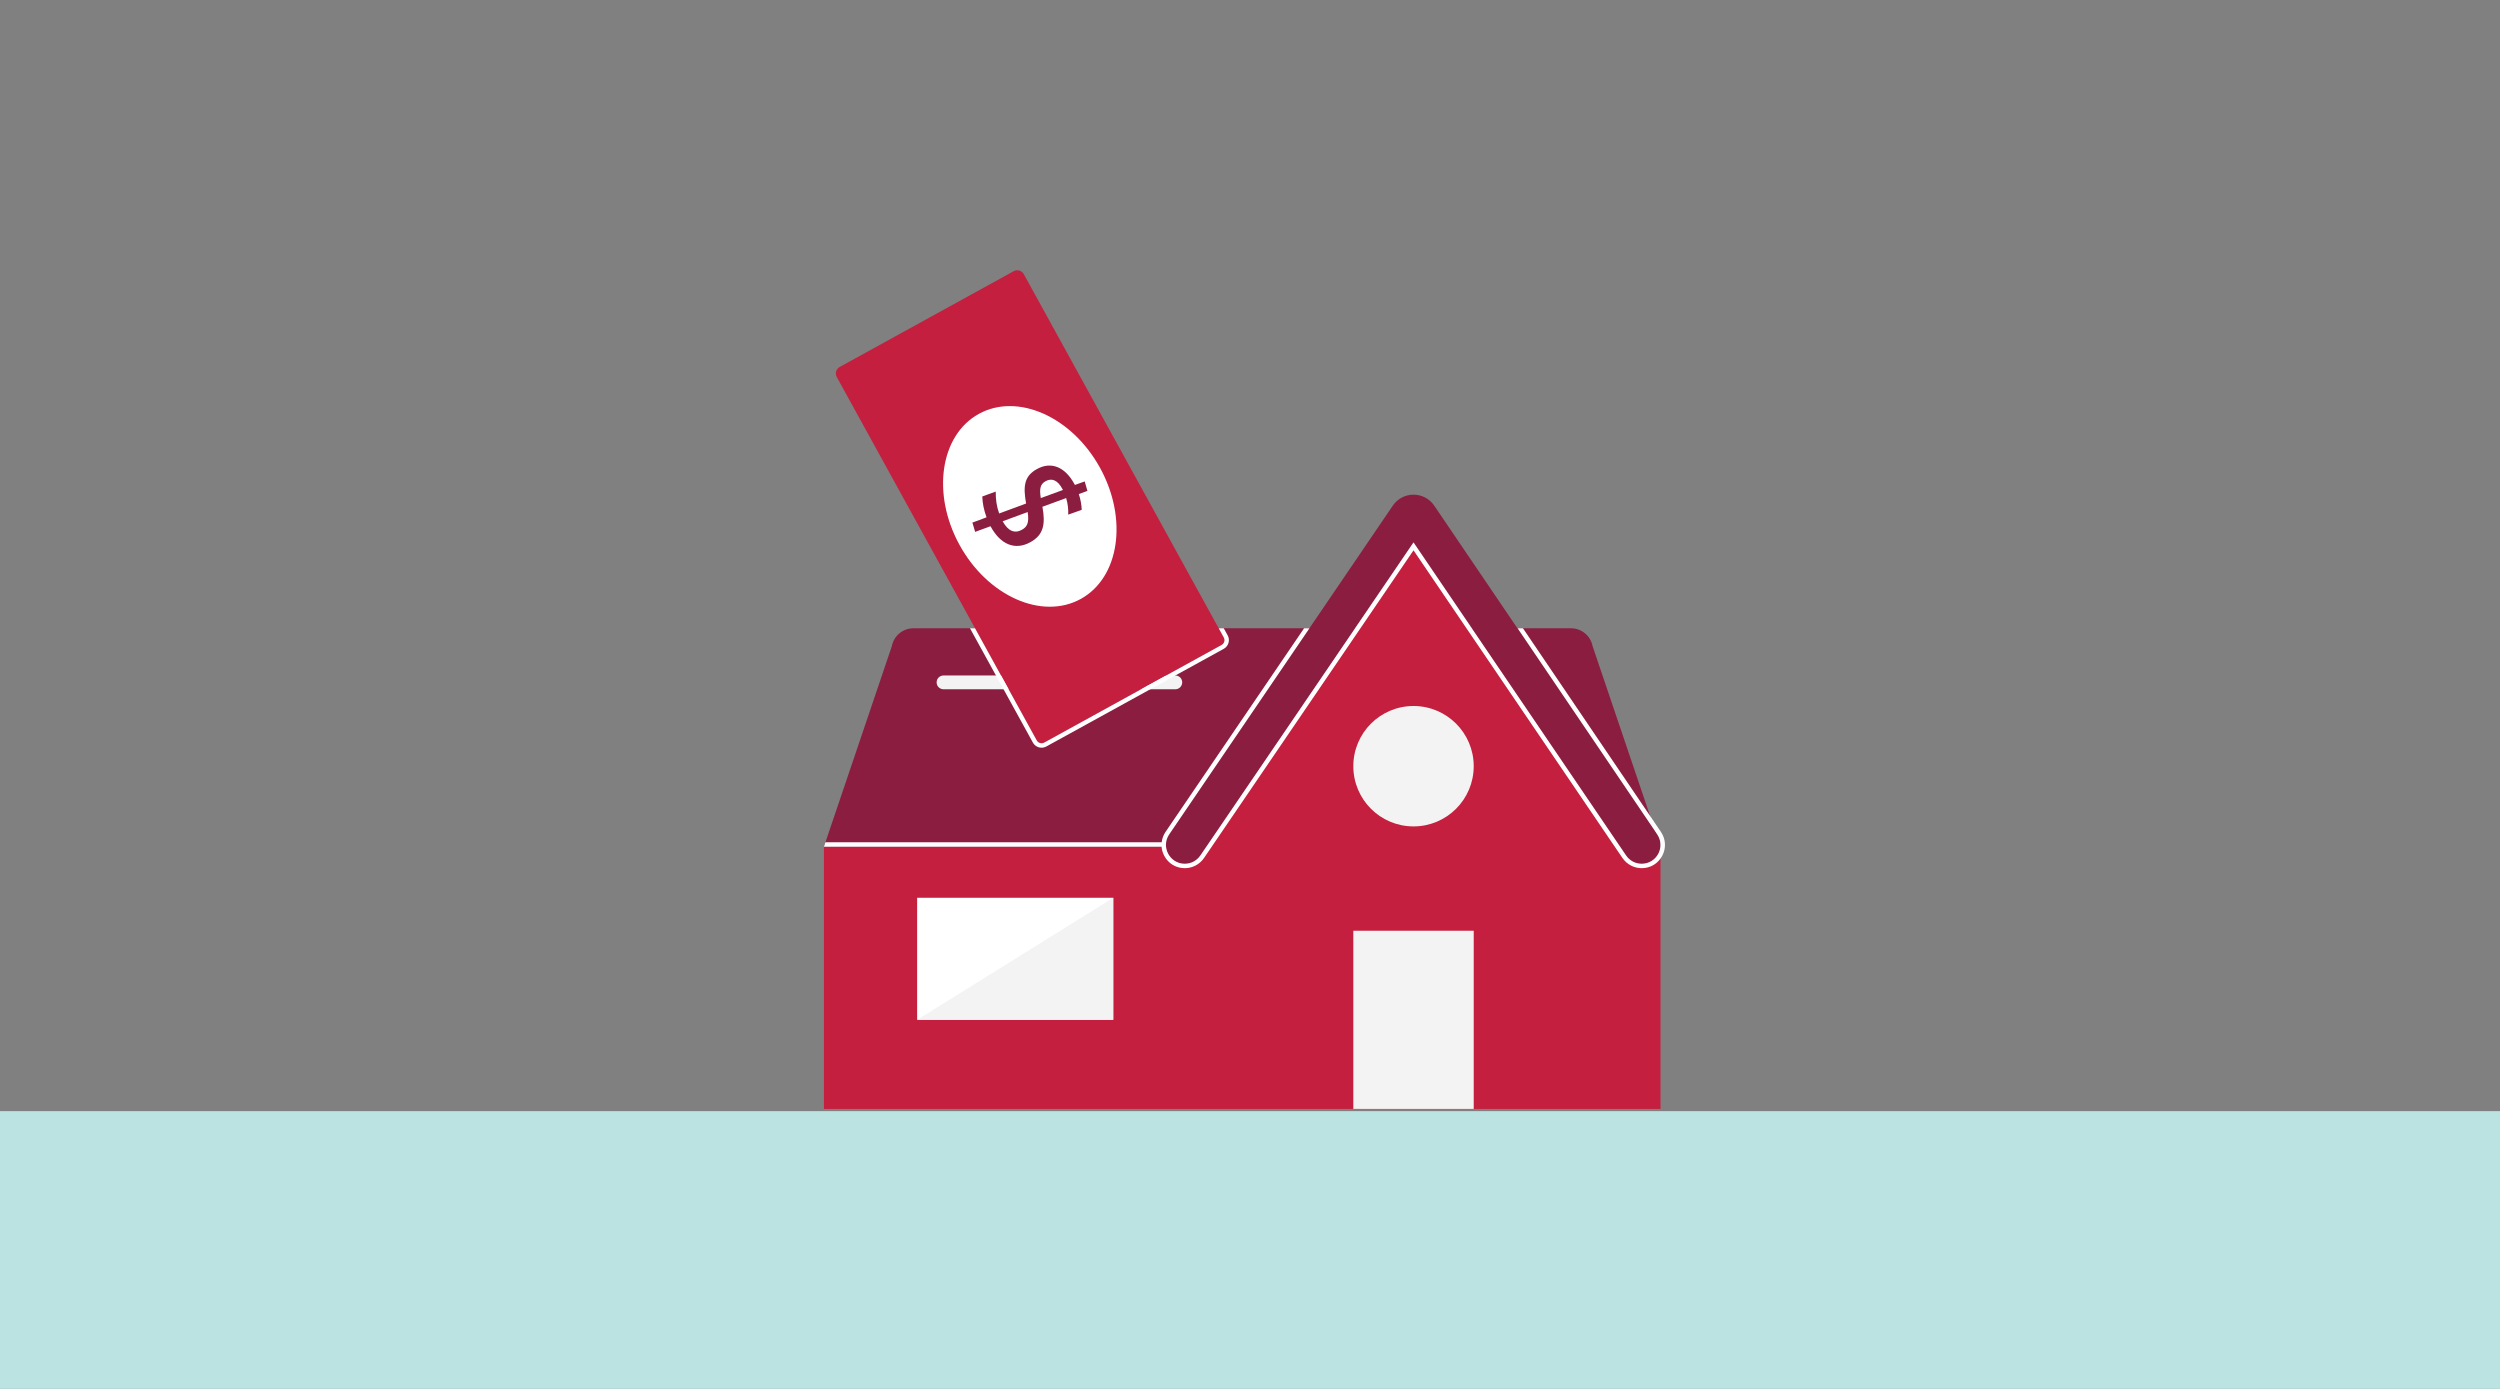
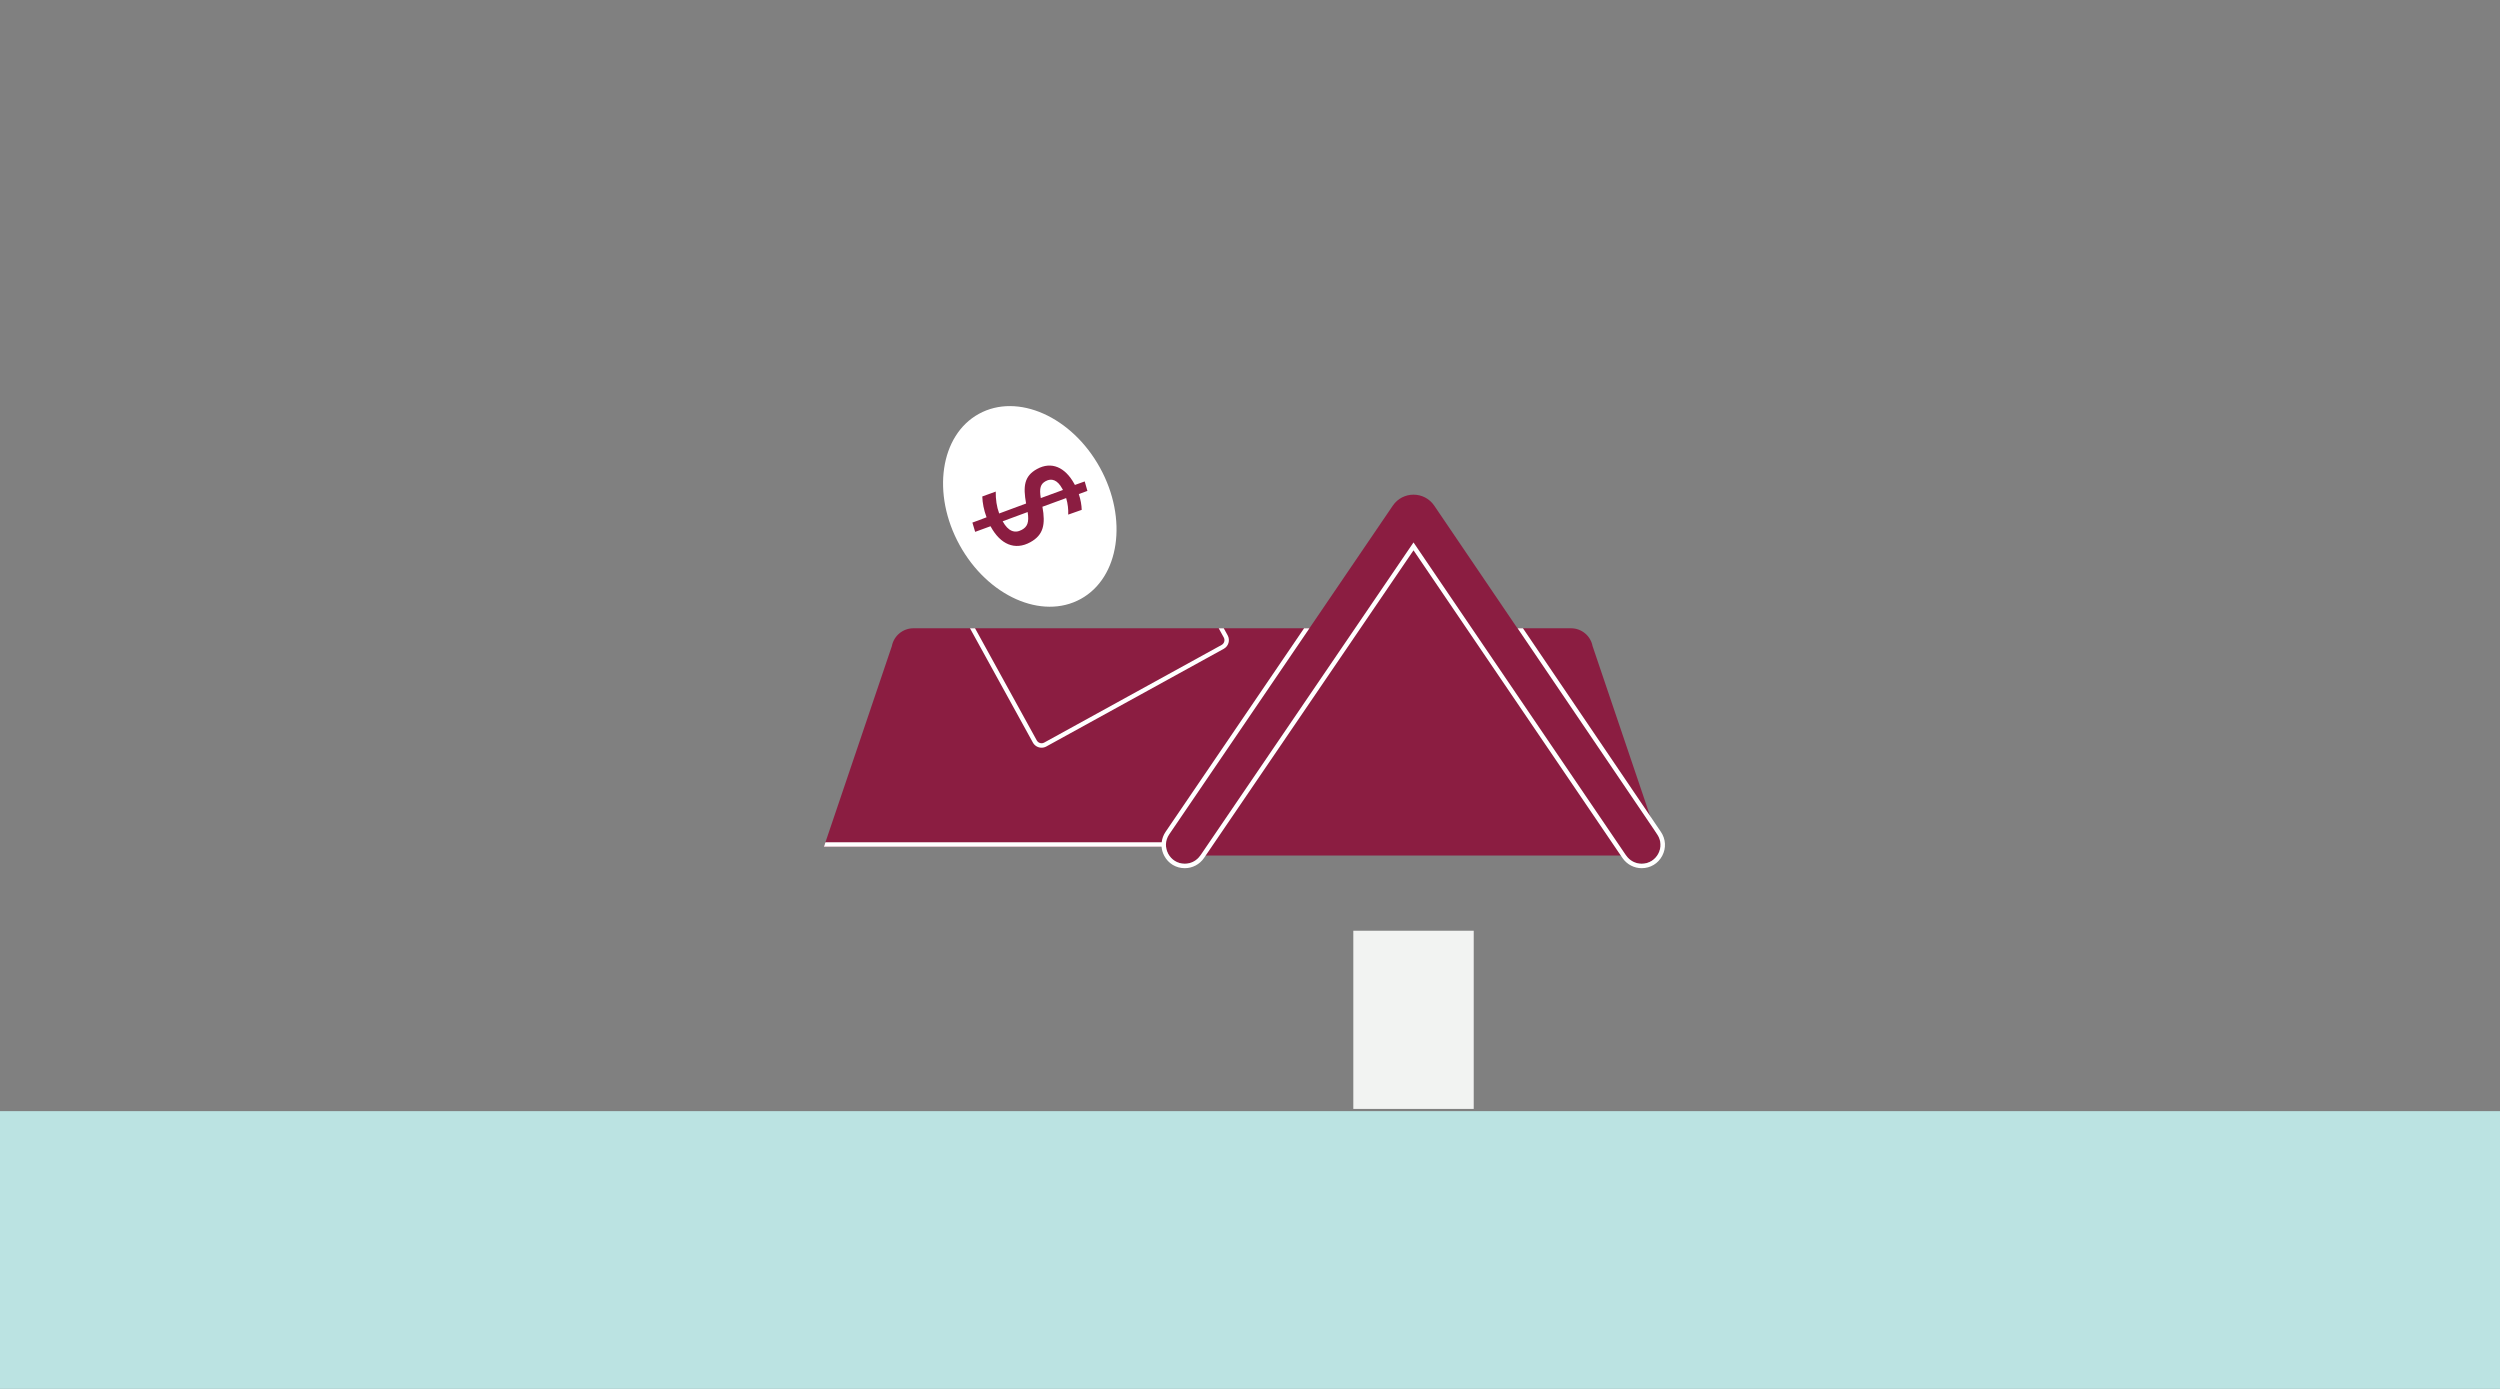
<svg xmlns="http://www.w3.org/2000/svg" width="450px" height="250px" viewBox="0 0 450 250" version="1.1">
  <rect x="0" y="0" width="450" height="250" fill="#808080" stroke="none" />
  <title>Illustrations/Teal/Places/home-power-plan-450x250</title>
  <desc>Created with Sketch.</desc>
  <g id="Illustrations/Teal/Places/home-power-plan-450x250" stroke="none" stroke-width="1" fill="none" fill-rule="evenodd">
    <polygon id="Ground" fill="#BBE3E2" points="0 250 450 250 450 200 0 200" />
    <g id="Art" transform="translate(148, 48)">
      <g id="Group-6" transform="translate(0, 65.08)">
        <path d="M16.422,0.009 C14.523,0.009 12.892,1.357 12.534,3.221 L0.308,39.328 L150.892,39.328 L138.665,3.221 C138.307,1.357 136.677,0.009 134.779,0.009 L16.422,0.009 Z" id="Fill-2" fill="#8B1D41" />
-         <path d="M63.558,10.989 L21.834,10.989 C21.148,10.989 20.592,10.433 20.592,9.747 C20.592,9.061 21.148,8.505 21.834,8.505 L63.558,8.505 C64.244,8.505 64.799,9.061 64.799,9.747 C64.799,10.433 64.244,10.989 63.558,10.989" id="Fill-4" fill="#F2F3F2" />
      </g>
      <g id="Group-17" transform="translate(2.4, 0.28)">
        <g id="Group-9" fill="#C41F3E">
-           <path d="M0.747,17.77 L32.061,0.535 C32.709,0.178 33.523,0.414 33.88,1.062 L69.88,66.472 C70.142,66.948 69.969,67.546 69.493,67.808 L37.556,85.385 C37.08,85.647 36.482,85.474 36.22,84.998 L0.219,19.588 C-0.137,18.94 0.099,18.126 0.747,17.77" id="Fill-7" />
-         </g>
+           </g>
        <g id="Group-12" transform="translate(24, 64.8)" fill="#FFFFFF">
          <path d="M13.082,21.507 C13.382,21.507 13.679,21.431 13.942,21.286 L45.878,3.708 C46.74,3.234 47.055,2.147 46.581,1.286 L45.878,0.009 L44.965,0.009 L45.88,1.671 C46.142,2.147 45.968,2.745 45.493,3.007 L13.556,20.585 C13.406,20.668 13.243,20.707 13.082,20.707 C12.736,20.707 12.399,20.523 12.22,20.198 L1.108,0.009 L0.196,0.009 L11.519,20.583 C11.833,21.153 12.432,21.507 13.082,21.507" id="Fill-10" />
        </g>
        <path d="M44.132,59.532 C37.154,63.373 27.391,59.029 22.327,49.829 C17.264,40.629 18.816,30.057 25.796,26.216 C32.775,22.375 42.537,26.719 47.601,35.919 C52.664,45.119 51.112,55.691 44.132,59.532" id="Fill-13" fill="#FFFFFF" />
        <path d="M30.104,45.591 C31.056,47.321 32.246,47.794 33.522,47.092 C34.474,46.568 34.887,45.833 34.579,43.889 L30.08,45.548 C30.08,45.548 30.092,45.569 30.104,45.591 M40.775,39.632 C39.942,38.118 38.888,37.74 37.828,38.324 C36.897,38.836 36.651,39.564 36.942,41.376 L40.93,39.914 C40.882,39.827 40.823,39.719 40.775,39.632 M44.309,43.494 L41.878,44.352 C41.918,43.4 41.813,42.388 41.508,41.372 L37.236,42.934 C37.816,46.137 37.416,48.021 35.059,49.318 C32.268,50.854 29.68,49.686 27.954,46.549 C27.93,46.506 27.918,46.484 27.894,46.441 L25.128,47.455 L24.63,45.785 C24.63,45.785 27.192,44.855 27.18,44.833 C26.686,43.526 26.446,42.221 26.412,41.085 L28.831,40.204 C28.82,41.62 28.993,42.905 29.451,44.147 L34.296,42.353 C33.742,39.248 33.946,37.417 36.261,36.143 C38.857,34.715 41.321,35.81 42.963,38.795 C43.011,38.881 43.047,38.946 43.082,39.011 L44.847,38.378 L45.334,40.082 L43.787,40.653 C44.114,41.656 44.285,42.632 44.309,43.494" id="Fill-15" fill="#8B1D41" />
      </g>
      <g id="Group-27" transform="translate(0, 40.68)">
-         <polygon id="Fill-18" fill="#C41F3E" points="150.892 63.728 143.63 63.728 106.433 8.957 69.161 63.697 69.14 63.728 0.308 63.728 0.308 110.925 150.892 110.925" />
-         <polygon id="Fill-20" fill="#FFFFFF" points="17.085 94.889 52.384 94.889 52.384 72.918 17.085 72.918" />
-         <polygon id="Fill-22" fill="#F2F3F2" points="52.384 72.918 52.384 94.889 17.085 94.889" />
        <path d="M117.269,49.236 C117.269,55.221 112.418,60.073 106.433,60.073 C100.448,60.073 95.597,55.221 95.597,49.236 C95.597,43.252 100.448,38.4 106.433,38.4 C112.418,38.4 117.269,43.252 117.269,49.236" id="Fill-23" fill="#F2F3F2" />
        <polygon id="Fill-24" fill="#F2F3F2" points="95.597 110.925 117.27 110.925 117.27 78.852 95.597 78.852" />
-         <path d="M62.463,61.504 C60.935,63.751 62.545,66.792 65.262,66.792 C66.382,66.792 67.43,66.238 68.061,65.311 L106.433,8.957 L144.703,65.311 C145.333,66.238 146.381,66.792 147.501,66.792 C150.218,66.792 151.828,63.751 150.301,61.504 L110.16,2.334 C108.371,-0.297 104.495,-0.297 102.706,2.334 L62.463,61.504 Z" id="Fill-25" fill="#8B1D41" />
+         <path d="M62.463,61.504 C60.935,63.751 62.545,66.792 65.262,66.792 C66.382,66.792 67.43,66.238 68.061,65.311 L144.703,65.311 C145.333,66.238 146.381,66.792 147.501,66.792 C150.218,66.792 151.828,63.751 150.301,61.504 L110.16,2.334 C108.371,-0.297 104.495,-0.297 102.706,2.334 L62.463,61.504 Z" id="Fill-25" fill="#8B1D41" />
        <path d="M150.962,61.054 L126.132,24.409 L125.165,24.409 L150.301,61.504 C151.828,63.751 150.218,66.792 147.501,66.792 C146.381,66.792 145.333,66.238 144.703,65.311 L106.433,8.957 L68.061,65.311 C67.43,66.238 66.382,66.792 65.262,66.792 C62.545,66.792 60.935,63.751 62.463,61.504 L87.702,24.409 L86.734,24.409 L61.801,61.054 C61.408,61.633 61.18,62.274 61.104,62.928 L0.579,62.928 L0.308,63.728 L61.08,63.728 C61.126,64.286 61.286,64.841 61.564,65.365 C62.302,66.76 63.684,67.592 65.262,67.592 C66.649,67.592 67.942,66.908 68.722,65.761 L68.761,65.704 L69.561,64.53 L106.433,10.379 L143.304,64.677 L144.104,65.843 C144.89,66.938 146.15,67.592 147.501,67.592 C149.079,67.592 150.462,66.76 151.2,65.365 C151.938,63.971 151.849,62.359 150.962,61.054" id="Fill-26" fill="#FFFFFF" />
      </g>
    </g>
  </g>
</svg>